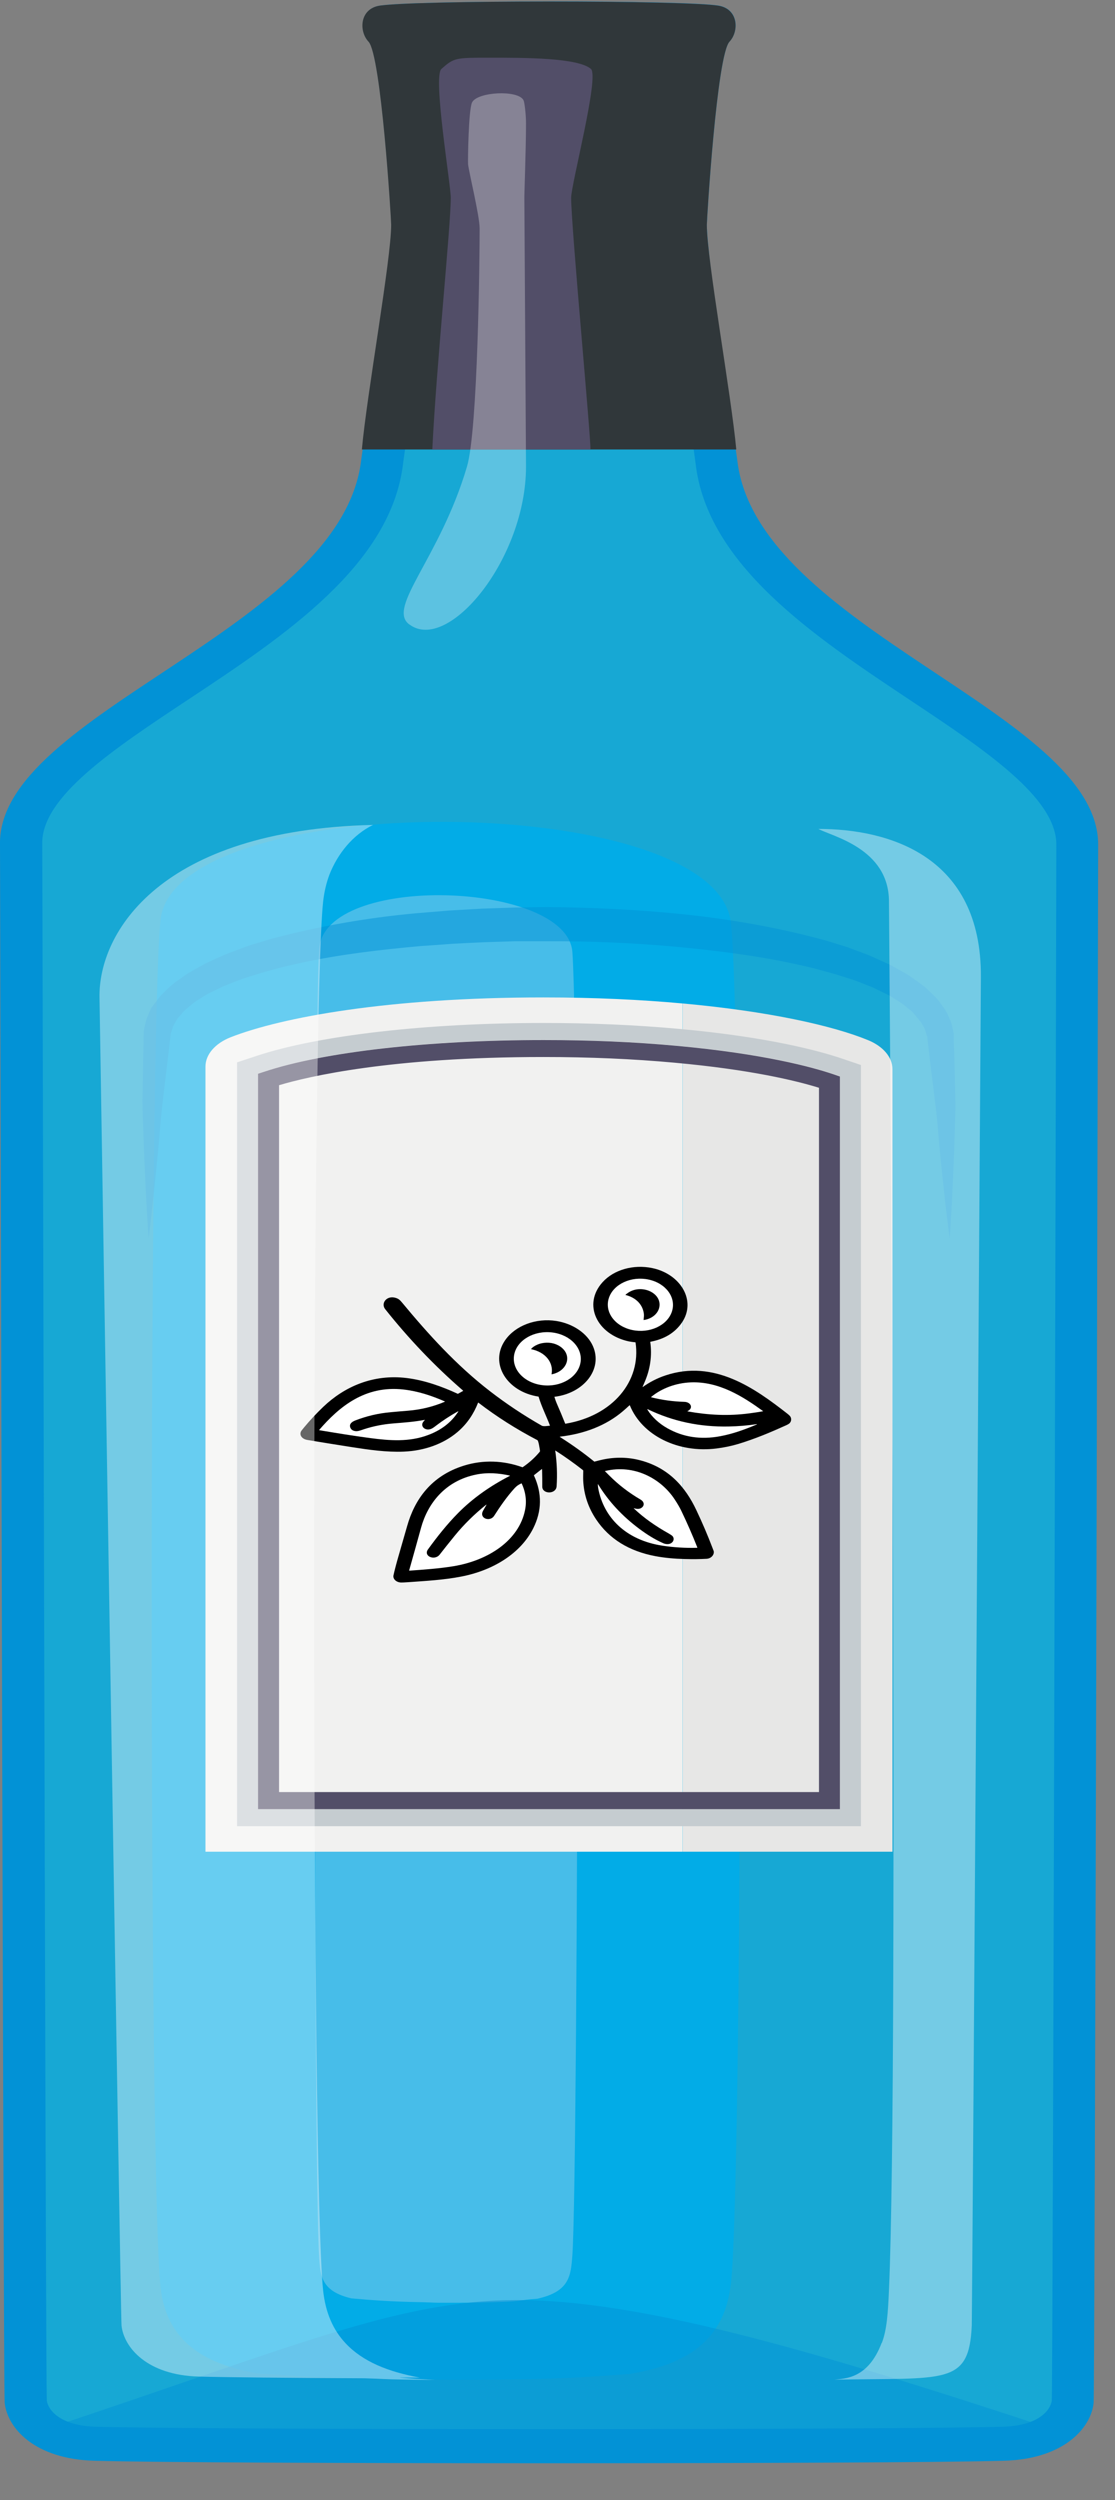
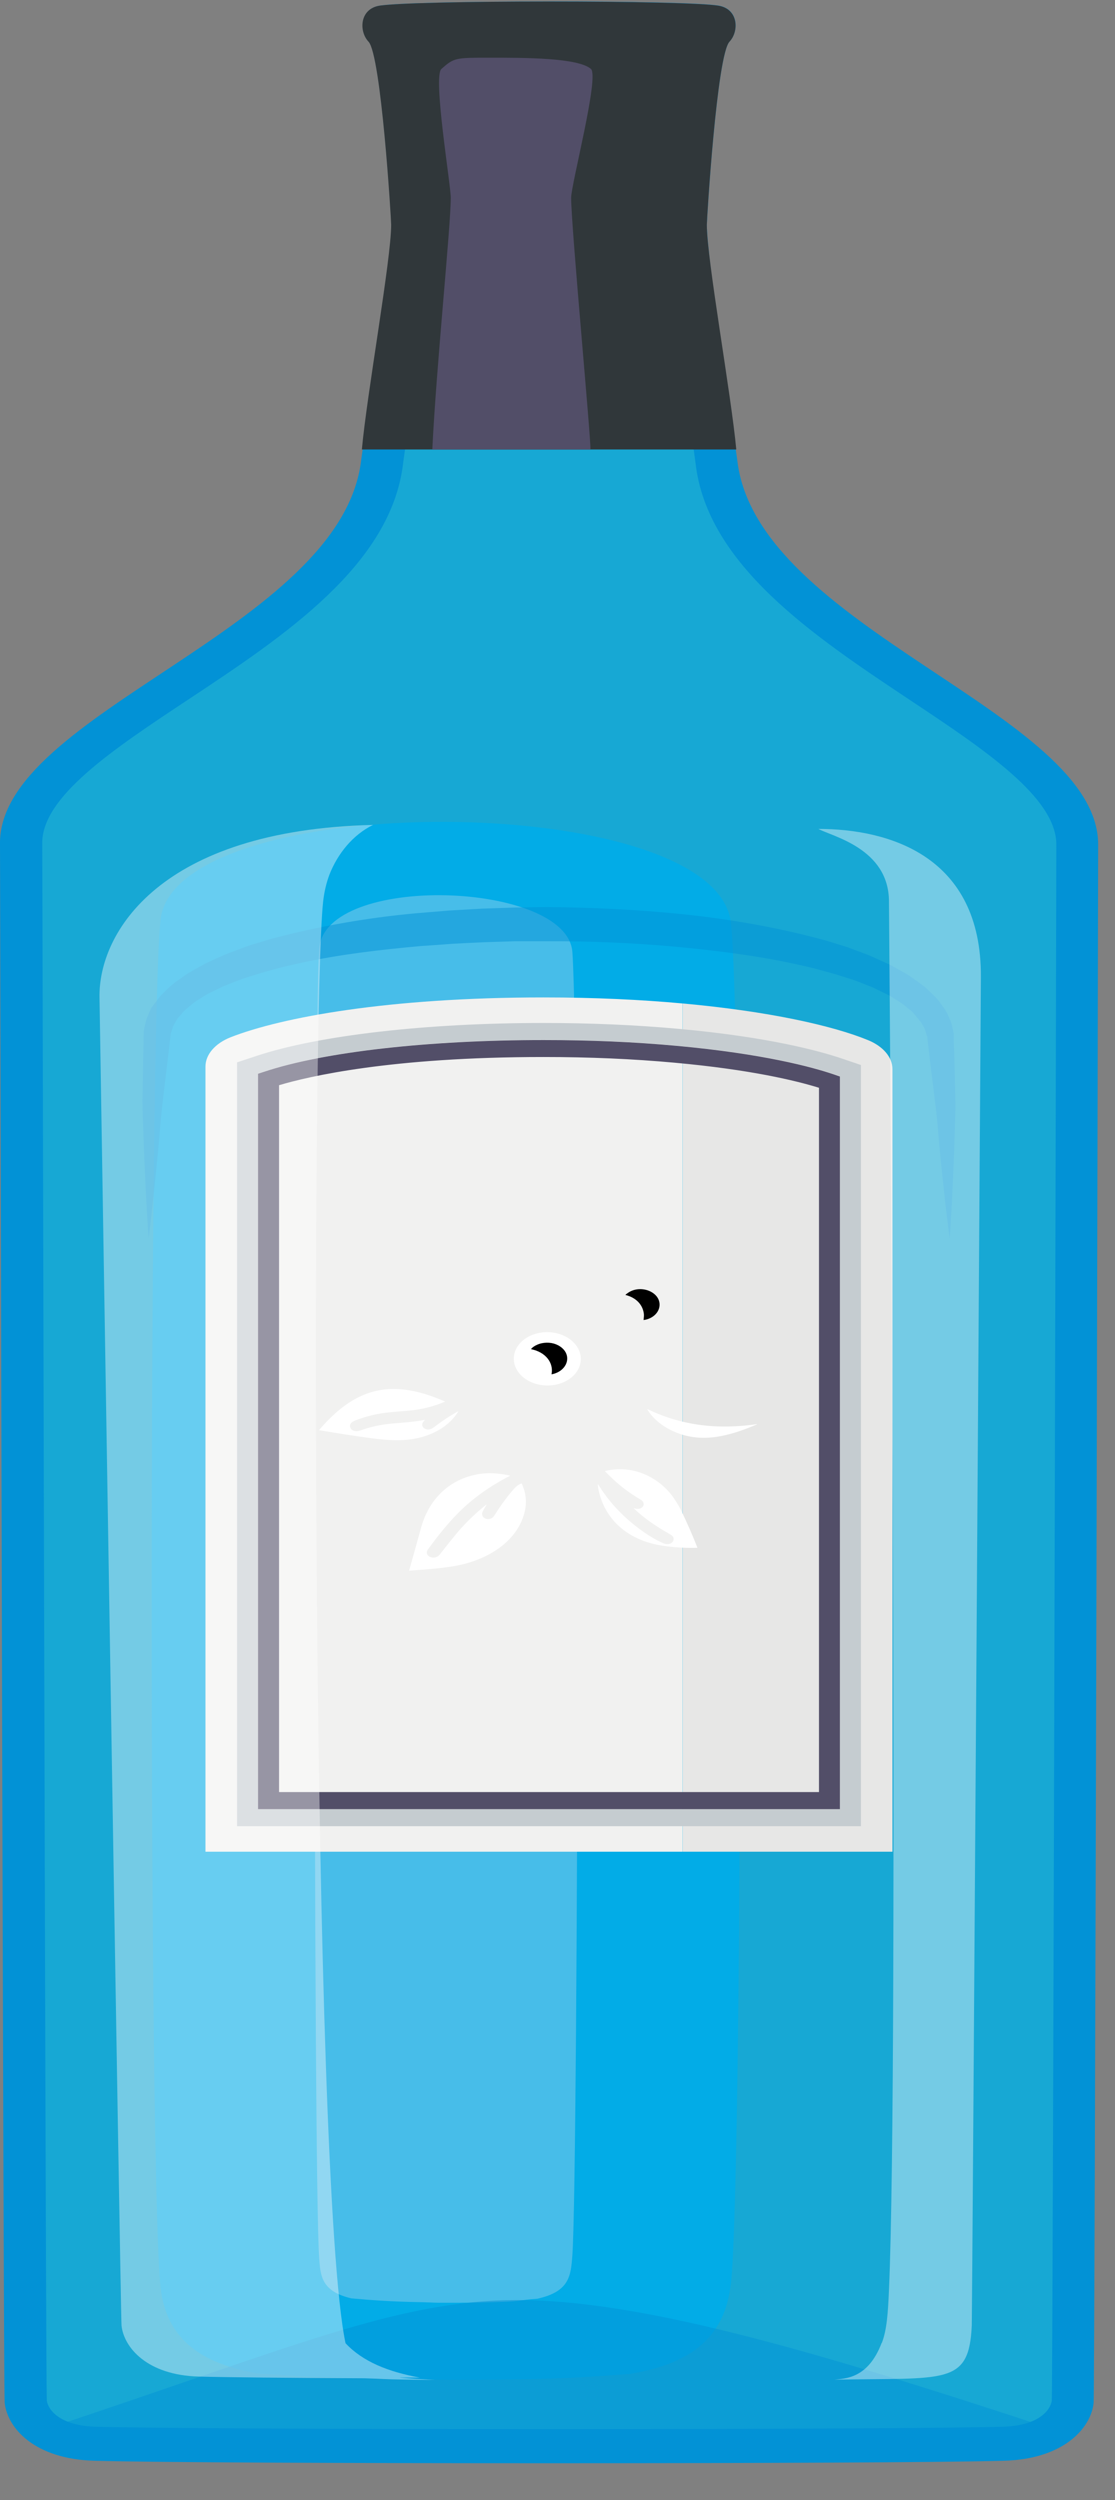
<svg xmlns="http://www.w3.org/2000/svg" width="29" height="65" viewBox="0 0 29 65" fill="none">
  <rect x="0" y="0" width="29" height="65" fill="#808080" stroke="none" />
  <path d="M14.282 63.599C8.556 63.599 3.925 63.575 2.483 63.535C1.141 63.5 0.708 62.827 0.665 62.436C0.644 61.966 0.59 39.774 0.565 29.106C0.554 24.314 0.547 22.009 0.547 21.948C0.519 20.515 2.483 19.213 4.562 17.836C6.949 16.256 9.655 14.464 9.938 11.997C9.945 11.924 9.988 11.631 10.049 11.211C10.399 8.801 10.725 6.482 10.725 5.841C10.725 5.798 10.517 1.33 10.02 0.811C9.97 0.755 9.963 0.61 9.998 0.57C10.224 0.532 11.82 0.48 14.282 0.48C16.744 0.48 18.34 0.532 18.591 0.581C18.605 0.61 18.598 0.755 18.544 0.813C18.05 1.33 17.843 5.801 17.843 5.844C17.843 6.485 18.169 8.799 18.519 11.208C18.58 11.631 18.623 11.927 18.634 12C18.909 14.464 21.611 16.262 23.994 17.845C26.063 19.222 28.02 20.521 28.02 21.956C28.02 22.336 27.931 61.815 27.902 62.45C27.863 62.83 27.434 63.5 26.088 63.535C24.646 63.572 20.015 63.599 14.289 63.599H14.282Z" fill="#17A8D4" />
  <path d="M14.283 0.923C15.893 0.923 17.139 0.947 17.854 0.976C17.733 1.332 17.607 2.011 17.471 3.469C17.368 4.556 17.296 5.716 17.296 5.841C17.296 6.505 17.625 8.836 17.98 11.257C18.037 11.643 18.083 11.973 18.09 12.037C18.387 14.687 21.182 16.546 23.648 18.187C25.616 19.494 27.474 20.733 27.474 21.956C27.474 22.33 27.388 61.169 27.356 62.415C27.316 62.665 27.009 63.068 26.067 63.091C24.632 63.129 20.005 63.152 14.286 63.152C8.568 63.152 3.94 63.129 2.505 63.091C1.568 63.068 1.256 62.662 1.217 62.412C1.192 61.461 1.142 39.64 1.117 29.106C1.106 23.847 1.099 22 1.099 21.939C1.074 20.718 2.938 19.483 4.914 18.175C7.383 16.54 10.182 14.684 10.486 12.034C10.493 11.97 10.54 11.64 10.597 11.26C10.951 8.836 11.277 6.502 11.277 5.838C11.277 5.713 11.205 4.554 11.101 3.466C10.962 2.005 10.84 1.326 10.719 0.973C11.434 0.944 12.68 0.92 14.29 0.92L14.283 0.923ZM14.283 0.039C12.239 0.039 10.196 0.077 9.838 0.155C9.359 0.262 9.341 0.819 9.591 1.083C9.917 1.425 10.182 5.699 10.182 5.844C10.182 6.746 9.434 11.622 9.394 11.959C8.886 16.349 -0.068 18.526 0 21.956C0.004 22.179 0.086 62.166 0.122 62.473C0.194 63.12 0.891 63.935 2.466 63.975C4.055 64.019 9.169 64.039 14.283 64.039C19.397 64.039 24.511 64.019 26.099 63.975C27.674 63.935 28.375 63.12 28.444 62.473C28.476 62.166 28.562 22.179 28.562 21.956C28.562 18.523 19.665 16.337 19.175 11.956C19.135 11.62 18.384 6.743 18.384 5.841C18.384 5.696 18.645 1.422 18.974 1.08C19.221 0.816 19.211 0.259 18.724 0.152C18.363 0.074 16.323 0.036 14.279 0.036L14.283 0.039Z" fill="#0292D6" />
  <path d="M19.006 59.388C18.841 60.861 17.847 61.476 16.369 61.719C15.367 61.789 14.887 61.835 13.498 61.856C12.275 61.876 11.802 61.876 10.578 61.856C9.158 61.835 7.744 61.783 6.713 61.705C6.71 61.705 6.706 61.705 6.699 61.705H6.692C5.286 61.456 4.33 60.855 4.176 59.467C3.868 56.663 3.868 26.732 4.176 23.91C4.555 20.486 18.62 20.524 19.01 23.991C19.335 26.911 19.335 56.466 19.01 59.385L19.006 59.388Z" fill="#02ACE7" />
  <path d="M14.887 24.751C14.755 22.907 8.442 22.687 8.302 24.67C8.148 26.839 8.145 56.506 8.302 58.712C8.335 59.176 8.363 59.571 9.14 59.753C9.14 59.753 9.141 59.753 9.143 59.753C9.684 59.8 10.11 59.835 10.94 59.852H10.958C11.33 59.861 11.183 59.867 11.605 59.867C12.028 59.867 12.425 59.864 12.797 59.852H12.811C13.602 59.835 13.448 59.8 13.975 59.762C14.819 59.577 14.848 59.159 14.887 58.628C15.044 56.346 15.091 27.709 14.887 24.748V24.751Z" fill="#47BDE9" />
  <path d="M19.15 11.686H9.412C9.541 10.248 10.174 6.745 10.174 5.844C10.174 5.699 9.913 1.425 9.584 1.083C9.337 0.819 9.351 0.262 9.831 0.155C10.55 0.001 18.001 0.001 18.724 0.155C19.207 0.262 19.221 0.819 18.974 1.083C18.645 1.425 18.384 5.701 18.384 5.844C18.384 6.745 19.017 10.248 19.15 11.686Z" fill="#30373A" />
  <path d="M15.356 11.686H11.244C11.348 9.523 11.724 5.896 11.724 5.142C11.724 4.791 11.255 1.993 11.48 1.793C11.81 1.5 11.845 1.5 12.744 1.5C13.642 1.5 15.037 1.5 15.37 1.793C15.592 1.993 14.855 4.788 14.855 5.142C14.855 5.896 15.381 11.498 15.356 11.686Z" fill="#524E68" />
  <g style="mix-blend-mode:screen" opacity="0.3">
-     <path d="M10.643 16.233C10.052 15.789 11.441 14.516 12.146 12.13C12.432 11.159 12.475 6.662 12.475 5.942C12.475 5.609 12.192 4.464 12.174 4.267C12.167 4.162 12.185 2.852 12.278 2.663C12.414 2.385 13.484 2.33 13.617 2.608C13.642 2.654 13.681 2.976 13.681 3.205C13.681 3.887 13.634 5.087 13.638 5.162L13.681 12.13C13.681 14.537 11.652 16.989 10.646 16.233H10.643Z" fill="white" />
-   </g>
+     </g>
  <g opacity="0.5">
    <path d="M1.152 63.163C1.822 64.216 26.736 64.216 27.405 63.163C20.971 61.035 16.598 59.797 13.459 59.797C10.321 59.797 7.587 61.035 1.152 63.163Z" fill="#0292D6" />
  </g>
  <g opacity="0.5">
    <path d="M24.698 32.194C24.698 32.194 24.683 32.081 24.658 31.869C24.633 31.655 24.59 31.344 24.551 30.947C24.508 30.55 24.454 30.069 24.408 29.515C24.368 28.958 24.279 28.341 24.2 27.671C24.179 27.503 24.161 27.331 24.139 27.158L24.125 27.027L24.118 26.96V26.952C24.118 26.952 24.125 26.992 24.118 26.966V26.949L24.103 26.917C24.075 26.833 24.053 26.723 24.014 26.679C23.996 26.65 23.978 26.621 23.964 26.592L23.957 26.581C23.942 26.557 23.975 26.607 23.971 26.598L23.964 26.589L23.939 26.56L23.892 26.502L23.796 26.383C23.763 26.343 23.731 26.302 23.699 26.282C23.631 26.23 23.567 26.177 23.506 26.122C23.431 26.067 23.341 26.015 23.259 25.963C23.18 25.905 23.084 25.859 22.987 25.812C22.89 25.766 22.797 25.716 22.697 25.67C22.486 25.592 22.285 25.496 22.056 25.432C21.945 25.398 21.831 25.36 21.72 25.325C21.605 25.293 21.487 25.261 21.369 25.229C21.137 25.16 20.893 25.108 20.646 25.055C19.662 24.841 18.607 24.71 17.533 24.609C16.456 24.513 15.35 24.467 14.248 24.47H13.414L12.595 24.496C12.319 24.508 12.047 24.522 11.775 24.536C11.503 24.557 11.231 24.577 10.963 24.594C9.885 24.69 8.83 24.815 7.846 25.029C7.599 25.084 7.355 25.137 7.123 25.203C6.886 25.264 6.661 25.337 6.436 25.406C6.21 25.476 6.006 25.566 5.799 25.647C5.605 25.743 5.401 25.83 5.24 25.94C5.058 26.041 4.925 26.166 4.789 26.282C4.736 26.346 4.678 26.41 4.625 26.473V26.479C4.607 26.502 4.632 26.453 4.625 26.462L4.618 26.476L4.6 26.508L4.564 26.572C4.542 26.613 4.514 26.659 4.496 26.697C4.485 26.757 4.457 26.821 4.442 26.876C4.432 26.966 4.421 27.056 4.41 27.143C4.389 27.32 4.371 27.494 4.349 27.662C4.267 28.343 4.188 28.964 4.149 29.515C4.102 30.066 4.049 30.547 4.009 30.944C3.927 31.739 3.866 32.191 3.866 32.191C3.866 32.191 3.83 31.736 3.791 30.936C3.773 30.535 3.748 30.051 3.73 29.492C3.723 29.213 3.705 28.915 3.705 28.604C3.712 28.291 3.716 27.964 3.723 27.624C3.723 27.453 3.73 27.279 3.734 27.102C3.734 27.013 3.734 26.923 3.737 26.833C3.752 26.708 3.784 26.595 3.816 26.476C3.834 26.43 3.855 26.389 3.873 26.343L3.902 26.276L3.916 26.244L3.923 26.227C3.923 26.227 3.952 26.175 3.941 26.195L3.948 26.186C4.02 26.091 4.092 25.998 4.163 25.902C4.328 25.731 4.507 25.557 4.714 25.427C4.911 25.276 5.137 25.166 5.358 25.041C5.587 24.937 5.82 24.823 6.063 24.736C6.185 24.69 6.307 24.647 6.428 24.6C6.554 24.557 6.679 24.522 6.804 24.484C7.055 24.403 7.316 24.339 7.574 24.276C8.619 24.026 9.714 23.843 10.834 23.742C11.113 23.719 11.396 23.696 11.678 23.672C11.961 23.655 12.244 23.64 12.53 23.623C12.816 23.614 13.103 23.603 13.389 23.594C13.672 23.591 13.94 23.582 14.241 23.582C15.382 23.591 16.527 23.646 17.644 23.756C18.764 23.867 19.859 24.049 20.901 24.302C21.162 24.368 21.419 24.429 21.67 24.51C21.795 24.551 21.92 24.586 22.046 24.626C22.167 24.673 22.289 24.719 22.411 24.763C22.654 24.847 22.883 24.966 23.116 25.067C23.23 25.122 23.338 25.189 23.445 25.247C23.556 25.305 23.663 25.369 23.76 25.444C23.86 25.517 23.96 25.58 24.057 25.661C24.154 25.751 24.247 25.841 24.336 25.928C24.386 25.975 24.411 26.015 24.443 26.056L24.529 26.177L24.572 26.238L24.594 26.27V26.279C24.594 26.279 24.633 26.331 24.622 26.314L24.633 26.337L24.708 26.508C24.765 26.63 24.765 26.705 24.791 26.798L24.798 26.83V26.847C24.798 26.83 24.808 26.882 24.808 26.879V26.888V26.957V27.094C24.816 27.273 24.819 27.45 24.826 27.624C24.833 27.969 24.841 28.3 24.848 28.616C24.855 28.932 24.833 29.225 24.83 29.503C24.816 30.06 24.791 30.541 24.773 30.941C24.758 31.339 24.733 31.655 24.723 31.866C24.708 32.081 24.701 32.194 24.701 32.194H24.698Z" fill="#0292D6" />
  </g>
  <path d="M14.136 25.931C10.103 25.931 7.326 26.447 5.999 26.966C5.594 27.126 5.344 27.416 5.344 27.729V48.141H17.755V26.088C16.674 25.989 15.464 25.931 14.136 25.931Z" fill="#F1F1F0" />
  <path d="M23.212 27.796C23.212 27.488 22.972 27.204 22.578 27.042C21.651 26.662 19.987 26.291 17.758 26.088V48.141H23.212V27.799V27.796Z" fill="#E7E7E6" />
-   <path d="M14.424 36.313C15.187 36.221 15.685 35.594 15.421 34.996C15.273 34.661 14.9 34.412 14.471 34.343C13.94 34.259 13.4 34.463 13.137 34.845C12.723 35.447 13.184 36.182 14.002 36.308C14.006 36.309 14.008 36.31 14.009 36.313C14.085 36.568 14.208 36.81 14.304 37.061C14.305 37.063 14.303 37.065 14.3 37.066C14.3 37.066 14.3 37.066 14.299 37.066C14.244 37.07 14.135 37.09 14.091 37.065C13.616 36.794 13.168 36.496 12.747 36.171C11.863 35.489 11.136 34.682 10.457 33.864C10.405 33.802 10.369 33.765 10.291 33.742C10.057 33.67 9.898 33.884 10.019 34.036C10.617 34.788 11.289 35.5 12.043 36.152C12.046 36.155 12.046 36.16 12.043 36.162C12.042 36.163 12.042 36.163 12.042 36.163L11.913 36.235C11.91 36.237 11.906 36.237 11.903 36.235C11.499 36.048 11.042 35.883 10.578 35.826C9.704 35.719 8.96 36.049 8.41 36.573C8.232 36.743 8.066 36.921 7.912 37.106C7.864 37.165 7.837 37.198 7.833 37.206C7.775 37.313 7.86 37.414 7.995 37.436C8.38 37.5 8.765 37.562 9.15 37.622C9.593 37.691 10.054 37.758 10.503 37.739C11.032 37.717 11.527 37.544 11.895 37.233C12.152 37.016 12.323 36.752 12.434 36.467C12.434 36.465 12.437 36.464 12.44 36.464C12.44 36.465 12.441 36.465 12.441 36.465C12.916 36.83 13.428 37.155 13.977 37.441C14.009 37.457 14.038 37.677 14.045 37.719C14.047 37.73 14.041 37.74 14.034 37.748C13.91 37.897 13.764 38.029 13.595 38.144C13.593 38.146 13.589 38.146 13.586 38.145C13.096 37.969 12.569 37.947 12.068 38.103C11.213 38.368 10.784 38.986 10.589 39.676C10.515 39.935 10.441 40.193 10.366 40.451C10.317 40.619 10.263 40.821 10.234 40.956C10.214 41.052 10.31 41.14 10.433 41.142C10.461 41.143 10.52 41.14 10.609 41.134C11.072 41.101 11.55 41.075 11.999 40.987C12.832 40.825 13.542 40.384 13.869 39.733C14.095 39.281 14.101 38.823 13.887 38.359C13.886 38.357 13.886 38.354 13.888 38.352L14.094 38.19C14.095 38.189 14.096 38.189 14.097 38.191C14.099 38.207 14.1 38.221 14.1 38.236C14.103 38.374 14.105 38.512 14.104 38.65C14.103 38.849 14.463 38.854 14.477 38.64C14.497 38.331 14.485 38.022 14.441 37.714C14.441 37.713 14.442 37.711 14.444 37.711C14.444 37.711 14.445 37.711 14.446 37.712C14.689 37.868 14.922 38.033 15.145 38.207C15.152 38.213 15.16 38.22 15.167 38.226C15.169 38.228 15.17 38.231 15.17 38.234C15.169 38.32 15.165 38.415 15.169 38.494C15.186 38.856 15.298 39.192 15.505 39.502C15.845 40.009 16.358 40.327 17.047 40.457C17.282 40.501 17.545 40.525 17.799 40.531C18.019 40.537 18.213 40.535 18.38 40.525C18.499 40.518 18.582 40.418 18.563 40.326C18.562 40.325 18.549 40.29 18.523 40.222C18.404 39.91 18.267 39.589 18.11 39.258C17.832 38.669 17.392 38.141 16.603 37.953C16.284 37.876 15.944 37.881 15.625 37.958C15.571 37.971 15.517 37.984 15.463 37.999C15.46 38 15.457 37.999 15.454 37.997C15.186 37.779 14.902 37.575 14.604 37.385C14.589 37.376 14.575 37.366 14.562 37.358C14.56 37.356 14.56 37.353 14.562 37.352C14.563 37.351 14.564 37.35 14.565 37.35C15.197 37.277 15.763 37.063 16.205 36.685C16.261 36.637 16.316 36.588 16.37 36.537C16.373 36.534 16.378 36.534 16.381 36.536C16.382 36.537 16.383 36.538 16.383 36.539C16.699 37.316 17.633 37.784 18.638 37.657C18.838 37.632 19.027 37.592 19.208 37.538C19.643 37.405 20.041 37.238 20.445 37.055C20.49 37.035 20.52 37.016 20.537 37C20.586 36.95 20.59 36.874 20.55 36.819C20.539 36.804 20.514 36.781 20.476 36.751C19.637 36.097 18.578 35.335 17.309 35.758C17.094 35.829 16.895 35.933 16.72 36.058C16.718 36.059 16.715 36.059 16.713 36.058C16.712 36.056 16.712 36.055 16.713 36.054C16.73 36.015 16.747 35.975 16.765 35.934C16.913 35.595 16.962 35.247 16.913 34.889C16.912 34.886 16.914 34.884 16.917 34.883C17.282 34.815 17.554 34.649 17.735 34.385C18.119 33.824 17.709 33.122 16.962 32.967C16.48 32.867 15.967 33.006 15.67 33.337C15.152 33.913 15.522 34.691 16.352 34.873C16.406 34.884 16.466 34.891 16.524 34.897C16.527 34.897 16.529 34.899 16.53 34.902C16.68 35.904 15.941 36.808 14.708 37.014C14.704 37.014 14.7 37.012 14.699 37.009C14.629 36.833 14.556 36.658 14.479 36.483C14.464 36.451 14.445 36.396 14.42 36.318C14.42 36.316 14.421 36.314 14.424 36.313C14.424 36.313 14.424 36.313 14.424 36.313Z" fill="black" />
  <path d="M12.387 38.335C11.572 38.498 11.122 39.095 10.951 39.719C10.849 40.089 10.746 40.46 10.641 40.83C10.64 40.831 10.642 40.833 10.643 40.834C10.644 40.834 10.644 40.834 10.645 40.834C11.012 40.808 11.421 40.78 11.797 40.718C12.717 40.565 13.494 40.04 13.654 39.267C13.704 39.03 13.675 38.796 13.568 38.567C13.567 38.565 13.565 38.564 13.562 38.565C13.562 38.565 13.562 38.565 13.562 38.565C13.487 38.597 13.435 38.634 13.382 38.692C13.176 38.919 13.001 39.175 12.851 39.41C12.744 39.575 12.456 39.475 12.563 39.279C12.592 39.226 12.622 39.175 12.652 39.124C12.653 39.122 12.652 39.12 12.65 39.119C12.648 39.118 12.646 39.119 12.644 39.12C12.336 39.367 12.064 39.635 11.829 39.923C11.68 40.107 11.548 40.271 11.436 40.416C11.305 40.584 11.003 40.457 11.132 40.28C11.37 39.952 11.626 39.628 11.915 39.336C12.293 38.954 12.747 38.633 13.26 38.37C13.263 38.368 13.264 38.365 13.262 38.363C13.261 38.362 13.26 38.361 13.258 38.361C12.969 38.298 12.679 38.276 12.387 38.335V38.335Z" fill="white" />
  <path d="M17.382 40.143C17.338 40.147 17.294 40.14 17.251 40.121C17.027 40.022 16.822 39.891 16.635 39.752C16.186 39.419 15.826 39.031 15.556 38.588C15.555 38.586 15.553 38.586 15.551 38.586C15.55 38.587 15.549 38.588 15.549 38.589C15.55 38.626 15.554 38.661 15.56 38.697C15.701 39.45 16.275 40.038 17.225 40.184C17.524 40.23 17.827 40.248 18.134 40.239C18.137 40.239 18.138 40.237 18.138 40.235C18.138 40.235 18.138 40.235 18.138 40.234C18.012 39.913 17.872 39.594 17.72 39.278C17.68 39.194 17.623 39.096 17.548 38.982C17.199 38.449 16.506 38.057 15.735 38.244C15.734 38.244 15.733 38.246 15.733 38.247C15.733 38.247 15.733 38.247 15.734 38.248C15.772 38.285 15.809 38.324 15.847 38.361C16.086 38.601 16.358 38.81 16.662 38.987C16.751 39.038 16.772 39.133 16.692 39.195C16.636 39.239 16.562 39.233 16.491 39.211C16.489 39.21 16.486 39.211 16.485 39.213C16.485 39.215 16.485 39.216 16.486 39.217C16.755 39.472 17.058 39.68 17.395 39.869C17.447 39.899 17.48 39.922 17.495 39.94C17.558 40.017 17.5 40.131 17.382 40.143Z" fill="white" />
  <path d="M10.49 36.124C9.49 36.012 8.817 36.578 8.299 37.178C8.298 37.179 8.299 37.181 8.3 37.182C8.301 37.182 8.301 37.182 8.302 37.182C8.743 37.255 9.185 37.329 9.629 37.387C10.144 37.455 10.64 37.492 11.131 37.309C11.468 37.184 11.724 36.99 11.9 36.727C11.906 36.718 11.917 36.707 11.921 36.694C11.922 36.691 11.921 36.69 11.918 36.691C11.909 36.695 11.897 36.7 11.883 36.708C11.697 36.813 11.521 36.929 11.355 37.054C11.305 37.092 11.242 37.145 11.181 37.158C11.057 37.188 10.951 37.097 10.99 36.997C11.001 36.968 11.029 36.943 11.05 36.916C11.052 36.913 11.051 36.912 11.048 36.913C10.778 36.965 10.508 36.984 10.234 37.006C9.964 37.027 9.71 37.078 9.469 37.156C9.402 37.178 9.317 37.214 9.251 37.207C9.181 37.2 9.135 37.17 9.113 37.118C9.075 37.029 9.144 36.966 9.238 36.93C9.532 36.815 9.841 36.742 10.166 36.714C10.313 36.7 10.461 36.688 10.608 36.676C10.945 36.649 11.265 36.571 11.567 36.443C11.571 36.442 11.572 36.438 11.57 36.436C11.569 36.435 11.569 36.434 11.568 36.434C11.228 36.286 10.876 36.167 10.49 36.124Z" fill="white" />
  <path d="M18.951 37.086C18.2 37.101 17.502 36.953 16.855 36.641C16.836 36.631 16.831 36.635 16.841 36.651C16.956 36.839 17.138 37.007 17.353 37.129C17.765 37.363 18.224 37.434 18.731 37.339C19.063 37.278 19.377 37.162 19.684 37.033C19.687 37.031 19.688 37.029 19.686 37.027C19.686 37.025 19.683 37.024 19.681 37.025C19.442 37.061 19.199 37.081 18.951 37.086Z" fill="white" />
-   <path d="M17.885 36.685C17.877 36.689 17.877 36.692 17.887 36.694C18.428 36.79 18.948 36.817 19.493 36.744C19.611 36.729 19.727 36.711 19.842 36.691C19.845 36.691 19.846 36.689 19.846 36.686C19.846 36.685 19.845 36.684 19.844 36.684C19.329 36.311 18.701 35.909 17.966 35.939C17.577 35.955 17.21 36.093 16.938 36.316C16.935 36.319 16.935 36.323 16.938 36.326C16.939 36.327 16.941 36.328 16.942 36.328C17.223 36.398 17.509 36.437 17.799 36.445C17.967 36.449 18.043 36.607 17.885 36.685Z" fill="white" />
  <path d="M15.096 35.437C15.17 35.059 14.844 34.703 14.369 34.642C13.893 34.581 13.448 34.838 13.374 35.216C13.3 35.594 13.625 35.95 14.101 36.011C14.576 36.073 15.022 35.815 15.096 35.437Z" fill="white" />
  <path d="M14.083 34.923C13.992 34.943 13.867 35 13.813 35.072C13.812 35.073 13.813 35.075 13.814 35.076C13.815 35.076 13.815 35.076 13.816 35.077C14.184 35.149 14.405 35.425 14.345 35.726C14.344 35.728 14.346 35.729 14.348 35.73C14.348 35.73 14.349 35.73 14.349 35.73C14.756 35.649 14.899 35.235 14.573 35.009C14.436 34.914 14.258 34.885 14.083 34.923V34.923Z" fill="black" />
-   <path d="M17.476 34.097C17.594 33.735 17.323 33.363 16.87 33.266C16.417 33.169 15.954 33.384 15.836 33.746C15.718 34.108 15.989 34.48 16.442 34.577C16.895 34.674 17.358 34.459 17.476 34.097Z" fill="white" />
  <path d="M16.316 33.624C16.301 33.635 16.282 33.647 16.268 33.663C16.267 33.664 16.267 33.666 16.269 33.667C16.269 33.667 16.27 33.667 16.27 33.667C16.547 33.736 16.717 33.921 16.746 34.154C16.751 34.187 16.748 34.24 16.739 34.315C16.739 34.317 16.741 34.318 16.743 34.318C16.743 34.318 16.744 34.318 16.744 34.318C16.98 34.285 17.151 34.119 17.155 33.925C17.162 33.574 16.638 33.38 16.316 33.624Z" fill="black" />
  <path d="M22.392 47.477H6.166V27.619L6.674 27.451C8.288 26.917 11.079 26.595 14.136 26.595C15.36 26.595 16.548 26.647 17.664 26.749C19.98 26.96 21.304 27.32 21.887 27.517L22.392 27.688V47.477ZM6.71 47.034H21.844V27.981L21.676 27.923C21.121 27.735 19.851 27.39 17.603 27.187C16.508 27.085 15.342 27.036 14.136 27.036C11.144 27.036 8.431 27.343 6.878 27.857L6.71 27.912V47.031V47.034Z" fill="#C5CCD0" />
  <path d="M21.849 47.034H6.711V27.915L6.879 27.86C8.429 27.346 11.145 27.039 14.137 27.039C15.339 27.039 16.506 27.088 17.604 27.19C19.852 27.396 21.122 27.741 21.677 27.929L21.845 27.987V47.04L21.849 47.034ZM7.258 46.59H21.301V28.28C20.703 28.095 19.519 27.807 17.544 27.628C16.466 27.529 15.321 27.48 14.137 27.48C10.157 27.48 8.014 27.987 7.258 28.213V46.59Z" fill="#524E68" />
  <g style="mix-blend-mode:screen" opacity="0.4">
-     <path d="M10.411 61.812C10.411 61.812 10.937 61.812 10.927 61.812C10.927 61.812 10.924 61.812 10.919 61.812C10.096 61.664 9.431 61.395 8.987 60.919C8.668 60.58 8.465 60.13 8.404 59.545C8.096 56.715 8.092 26.311 8.404 23.444C8.432 23.183 8.49 22.948 8.568 22.739C8.783 22.191 9.18 21.701 9.703 21.446C4.163 21.576 2.556 24.25 2.588 25.937C2.592 26.137 3.136 60.188 3.161 60.461C3.222 61.029 3.823 61.751 5.176 61.786C5.888 61.806 7.455 61.821 9.438 61.83H9.467C9.975 61.844 9.96 61.856 10.508 61.864C10.773 61.87 11.045 61.87 11.313 61.873C10.991 61.856 10.69 61.838 10.411 61.815V61.812Z" fill="white" />
+     <path d="M10.411 61.812C10.411 61.812 10.937 61.812 10.927 61.812C10.927 61.812 10.924 61.812 10.919 61.812C10.096 61.664 9.431 61.395 8.987 60.919C8.096 56.715 8.092 26.311 8.404 23.444C8.432 23.183 8.49 22.948 8.568 22.739C8.783 22.191 9.18 21.701 9.703 21.446C4.163 21.576 2.556 24.25 2.588 25.937C2.592 26.137 3.136 60.188 3.161 60.461C3.222 61.029 3.823 61.751 5.176 61.786C5.888 61.806 7.455 61.821 9.438 61.83H9.467C9.975 61.844 9.96 61.856 10.508 61.864C10.773 61.87 11.045 61.87 11.313 61.873C10.991 61.856 10.69 61.838 10.411 61.815V61.812Z" fill="white" />
  </g>
  <g style="mix-blend-mode:screen" opacity="0.4">
    <path d="M22.935 60.913C23.067 60.574 23.096 60.125 23.121 59.539C23.386 53.555 23.121 23.661 23.121 23.438C23.121 22.049 21.618 21.739 21.285 21.55C23.092 21.55 25.533 22.235 25.512 25.404C25.512 25.604 25.286 60.183 25.275 60.453C25.207 62.03 24.592 61.809 21.7 61.867C21.972 61.833 22.573 61.853 22.931 60.911L22.935 60.913Z" fill="white" />
  </g>
</svg>